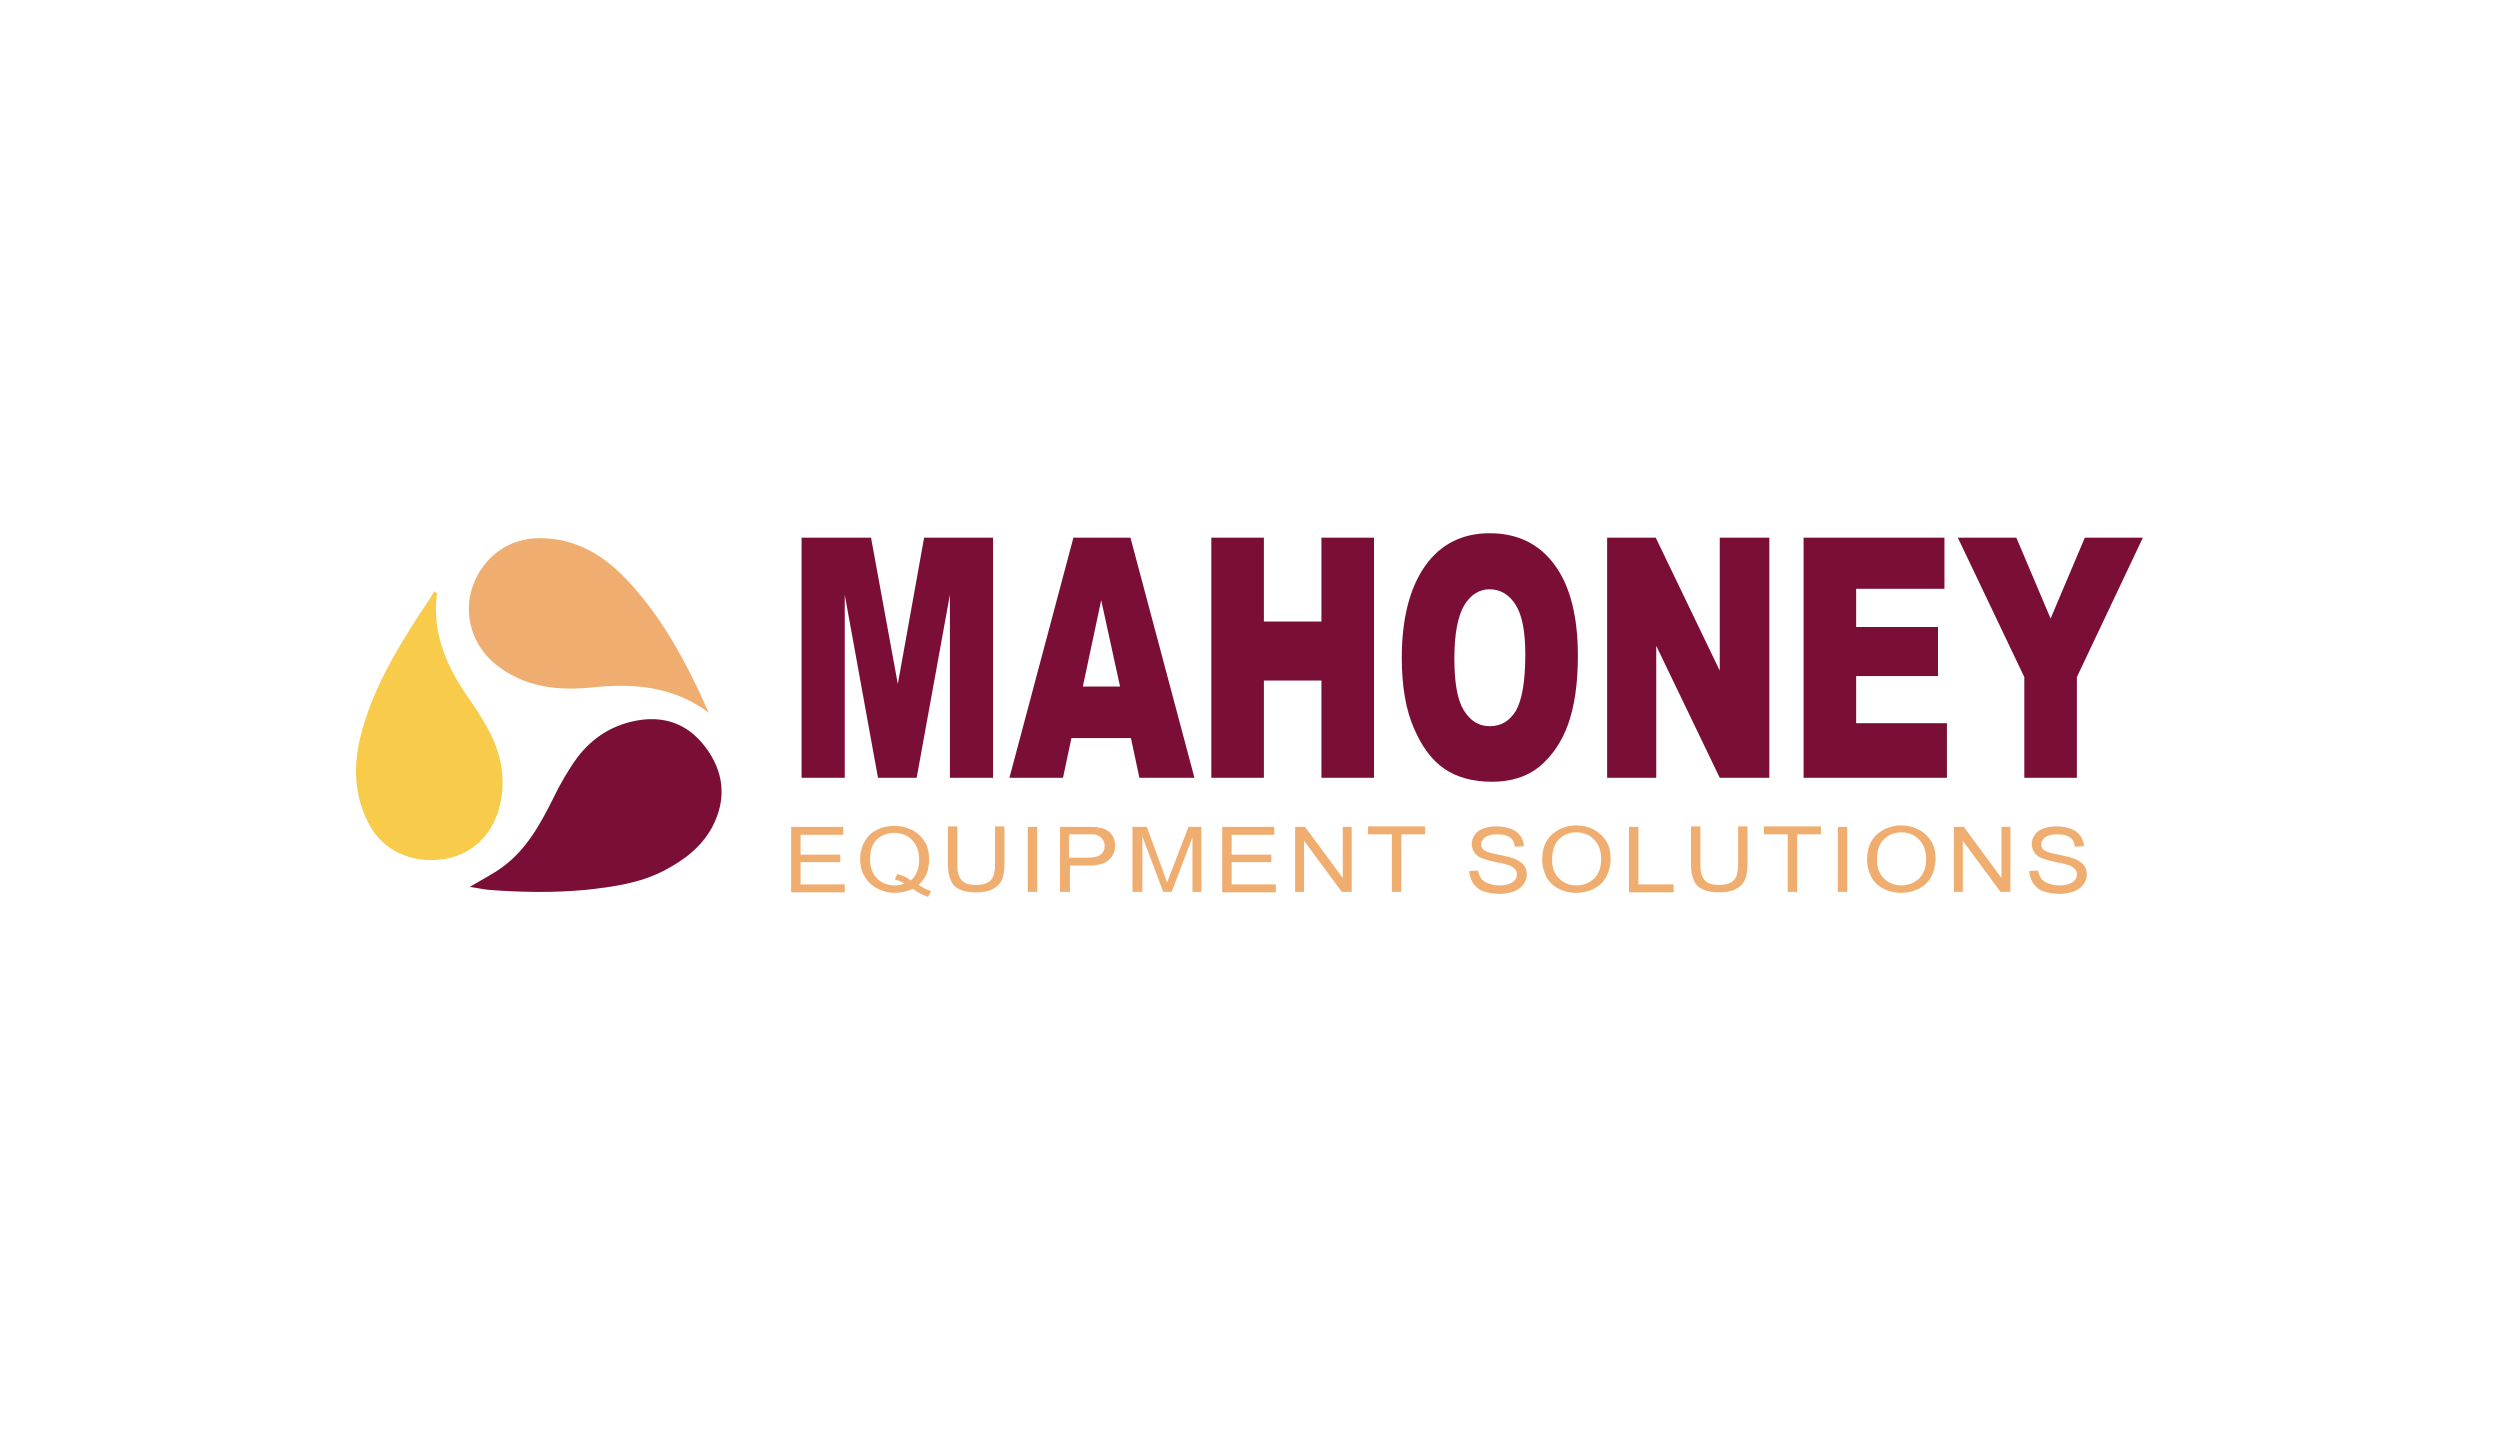
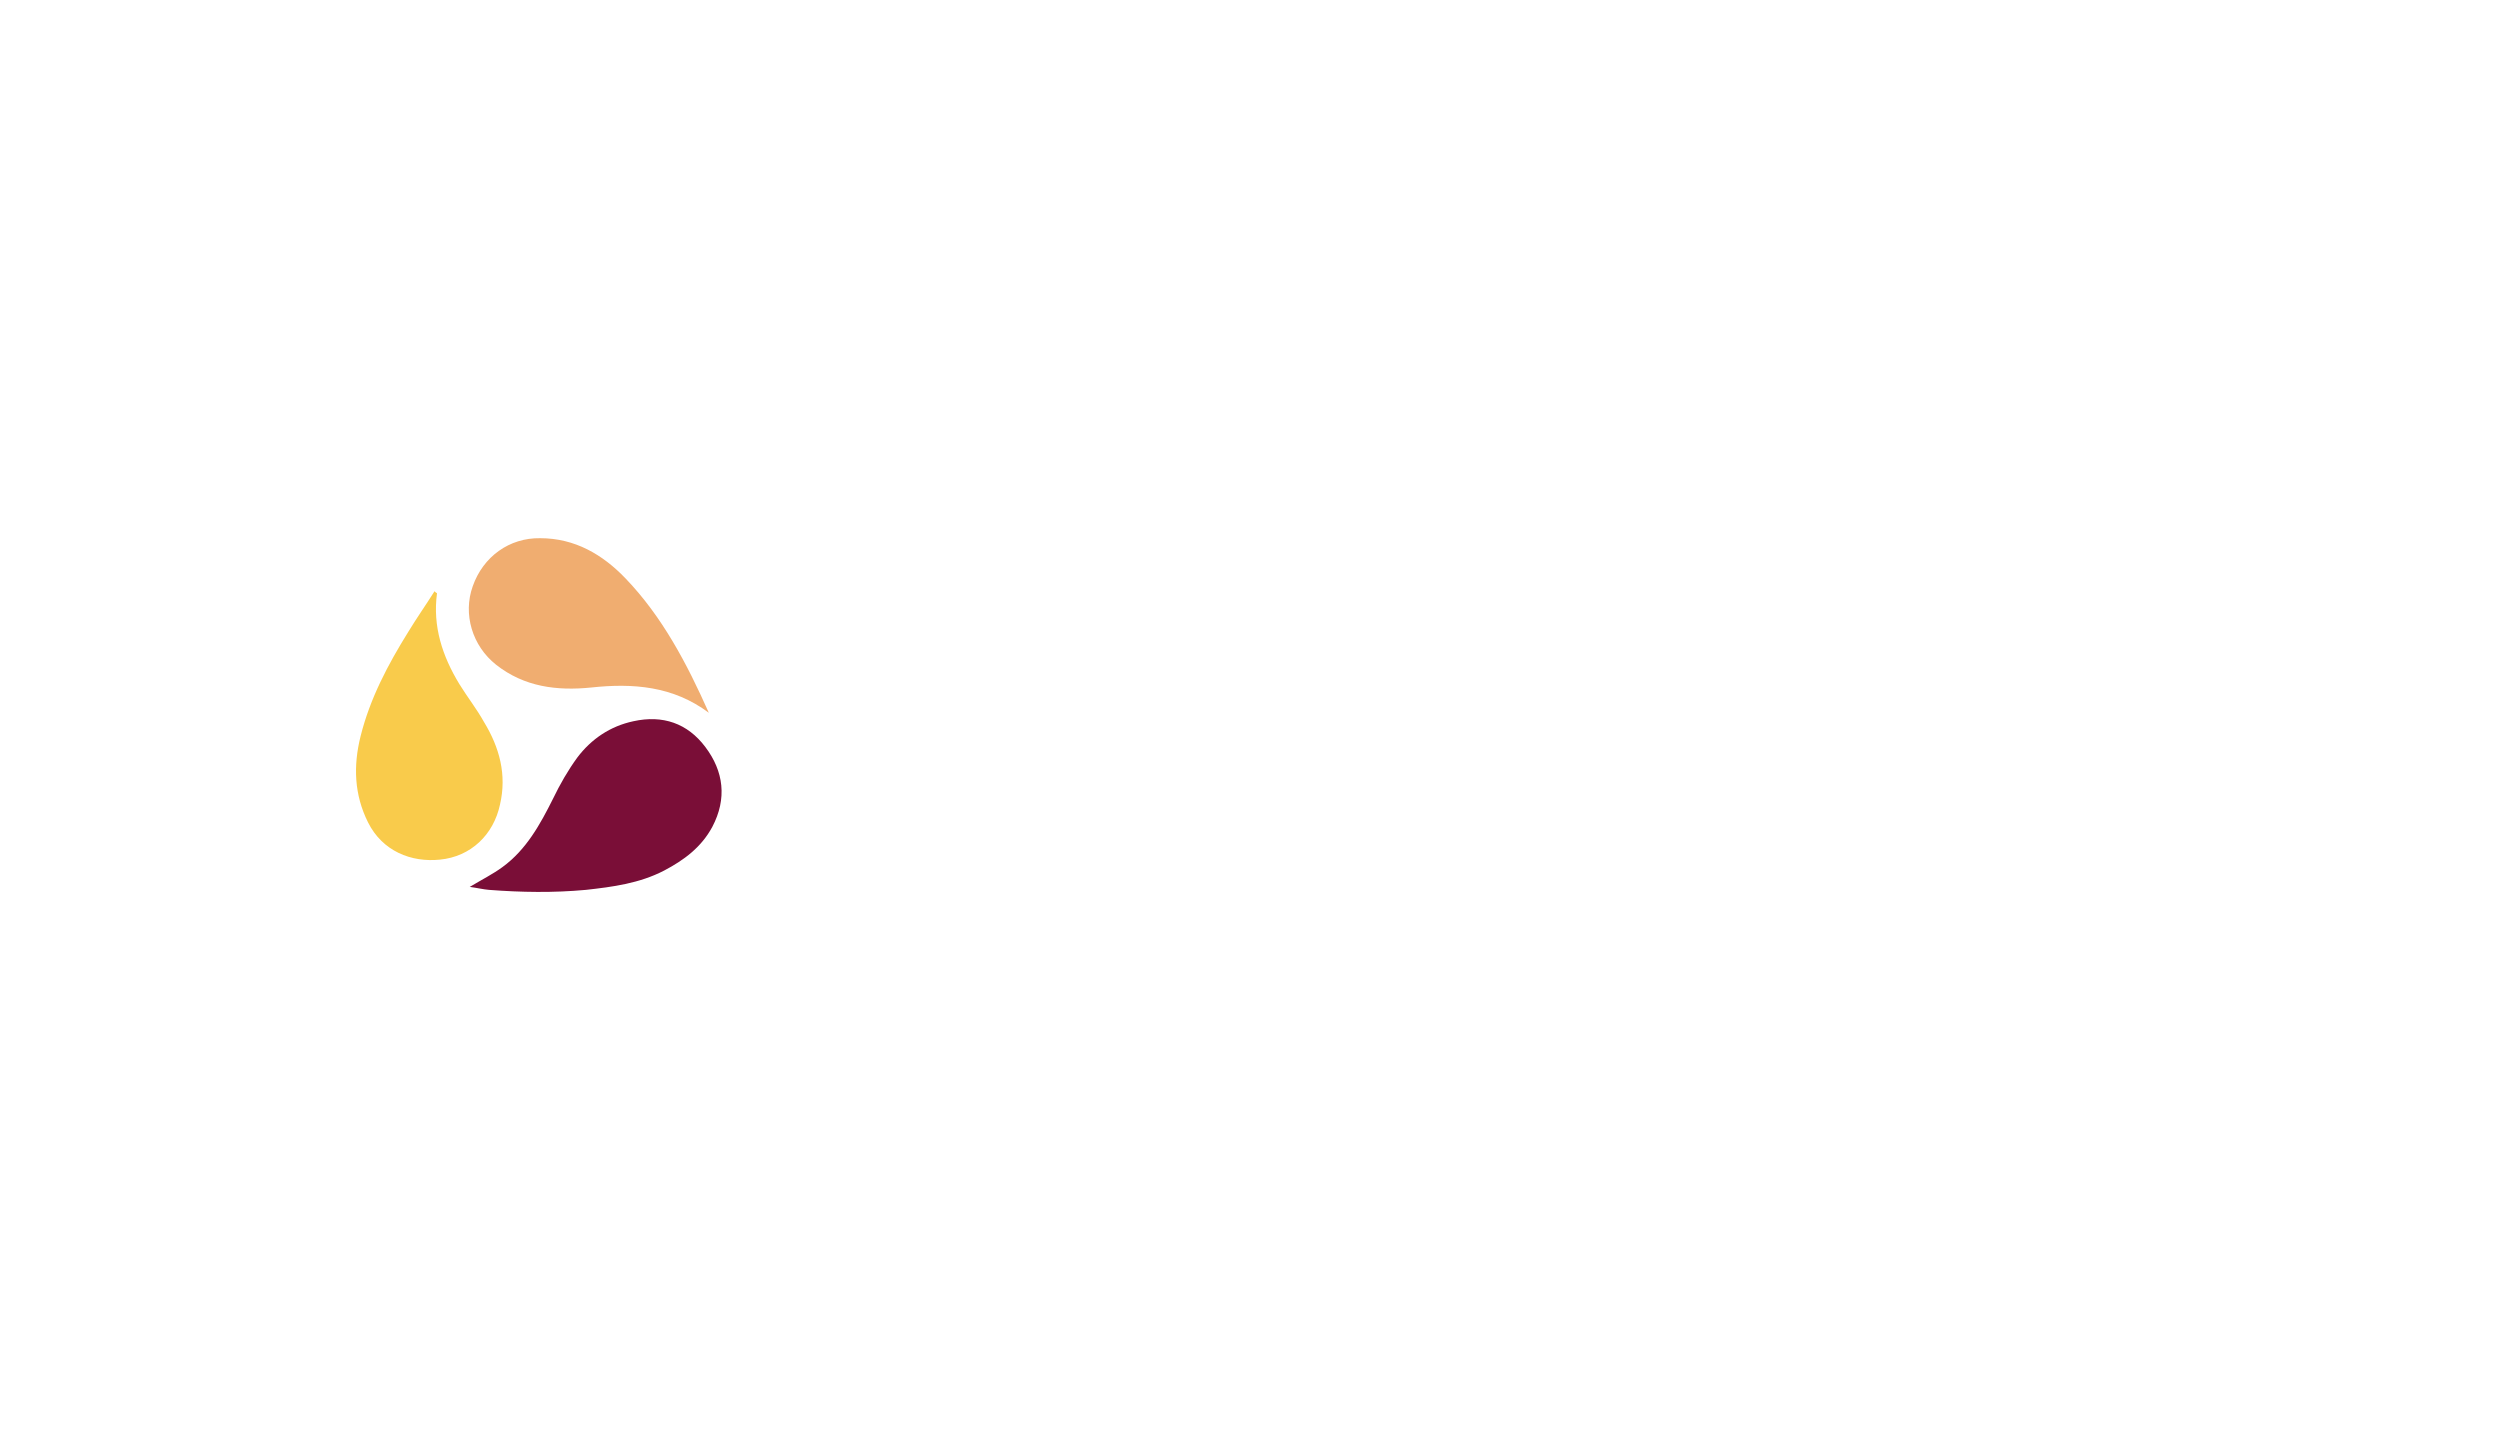
<svg xmlns="http://www.w3.org/2000/svg" version="1.1" id="Layer_1" x="0" y="0" viewBox="0 0 504 288" style="enable-background:new 0 0 504 288" xml:space="preserve">
  <style>.st193{fill:#7a0e37}.st194{fill:#f0ad70}</style>
  <path class="st193" d="M94.7 178.8c2.5-1.5 4.7-2.6 6.6-4 4.8-3.5 7.6-8.6 10.2-13.8 1.4-2.9 3-5.7 4.9-8.3 2.8-3.7 6.6-6.3 11.3-7.3 5.9-1.3 10.9.4 14.5 5.2 3.7 4.9 4.4 10.4 1.4 16.1-2.2 4.1-5.7 6.7-9.7 8.8-5 2.6-10.4 3.3-15.8 3.9-6.5.6-13 .5-19.5 0-1.2-.1-2.4-.4-3.9-.6z" />
  <path class="st194" d="M142.9 143.7c-7.2-5.4-15.3-6-23.7-5.1-6.9.7-13.5-.1-19.2-4.6-4.8-3.8-6.7-10.2-4.7-15.8 2.1-6 7.4-9.8 13.6-9.7 7 0 12.6 3.3 17.2 8.1 7.4 7.7 12.4 17.2 16.8 27.1z" />
  <path d="M88.1 119.6c-.9 6.7 1.1 12.7 4.5 18.3 1.6 2.6 3.5 5 5 7.7 3.1 5.1 4.6 10.6 3.2 16.6-1.3 6.1-5.9 10.5-12.1 11.1-5.8.6-11.6-1.7-14.5-7.5-2.8-5.6-3-11.4-1.5-17.4 1.9-7.6 5.5-14.4 9.6-21 1.7-2.8 3.6-5.5 5.3-8.2.2.2.3.3.5.4z" style="fill:#f9cb4b" />
-   <path class="st193" d="M161.7 108.4h13.9l5.4 29.5 5.3-29.5h13.9v48.4h-8.7v-36.9l-6.7 36.9H177l-6.7-36.9v36.9h-8.7v-48.4zM228 148.8h-12l-1.7 8h-10.8l12.9-48.4h11.5l12.9 48.4h-11.1l-1.7-8zm-2.2-10.4L222 121l-3.7 17.4h7.5zM244.2 108.4h10.6v16.9h11.6v-16.9H277v48.4h-10.6v-19.6h-11.6v19.6h-10.6v-48.4zM282.6 132.6c0-7.9 1.6-14.1 4.7-18.5s7.5-6.6 13-6.6c5.7 0 10.1 2.2 13.2 6.5 3.1 4.3 4.6 10.4 4.6 18.2 0 5.7-.7 10.3-2 13.9-1.3 3.6-3.3 6.4-5.8 8.5-2.5 2-5.7 3-9.5 3-3.9 0-7.1-.9-9.6-2.6-2.5-1.7-4.6-4.5-6.2-8.3-1.6-3.7-2.4-8.4-2.4-14.1zm10.6.1c0 4.9.6 8.4 1.9 10.5 1.3 2.1 3 3.2 5.2 3.2 2.3 0 4-1 5.3-3.1 1.2-2.1 1.9-5.8 1.9-11.3 0-4.6-.6-7.9-1.9-10-1.3-2.1-3.1-3.2-5.3-3.2-2.1 0-3.8 1.1-5.1 3.2-1.3 2.2-2 5.8-2 10.7zM323.9 108.4h9.9l12.9 26.8v-26.8h10v48.4h-10l-12.8-26.6v26.6H324v-48.4zM363.6 108.4H392v10.3h-17.8v7.7h16.5v9.9h-16.5v9.5h18.3v11h-28.9v-48.4zM394.7 108.4h11.8l6.9 16.3 6.9-16.3H432l-13.3 28.1v20.3h-10.6v-20.3l-13.4-28.1z" />
-   <path class="st194" d="M159.5 179.8v-13.1H170v1.6h-8.6v4h8v1.5h-8v4.5h8.9v1.6h-10.8zM185.2 178.4c.9.6 1.7 1 2.5 1.2l-.6 1.2c-1-.3-2.1-.9-3.1-1.6-1.1.5-2.3.8-3.6.8-1.3 0-2.5-.3-3.6-.9-1.1-.6-1.9-1.4-2.5-2.4-.6-1-.9-2.2-.9-3.5 0-1.3.3-2.5.9-3.5.6-1.1 1.4-1.9 2.5-2.4 1.1-.6 2.3-.8 3.6-.8 1.3 0 2.5.3 3.6.9 1.1.6 1.9 1.4 2.5 2.4.6 1 .8 2.2.8 3.5 0 1.1-.2 2.1-.5 2.9-.4.8-.9 1.5-1.6 2.2zm-4.3-2.2c1.1.3 2 .7 2.7 1.3 1.1-.9 1.7-2.3 1.7-4.2 0-1.1-.2-2-.6-2.8-.4-.8-1-1.4-1.7-1.9-.8-.4-1.6-.7-2.6-.7-1.4 0-2.6.4-3.6 1.3-.9.9-1.4 2.2-1.4 4 0 1.7.5 3 1.4 3.9.9.9 2.1 1.4 3.6 1.4.7 0 1.3-.1 1.9-.4-.6-.4-1.2-.6-1.9-.8l.5-1.1zM200.6 166.6h1.9v7.6c0 1.3-.2 2.4-.5 3.1-.3.8-.9 1.4-1.8 1.9s-2 .7-3.4.7-2.5-.2-3.3-.6c-.9-.4-1.5-1-1.8-1.8-.4-.8-.6-1.9-.6-3.3v-7.6h1.9v7.6c0 1.1.1 2 .4 2.5.2.5.6 1 1.2 1.3.6.3 1.3.4 2.1.4 1.4 0 2.4-.3 3-.9.6-.6.9-1.7.9-3.3v-7.6zM207.2 179.8v-13.1h1.9v13.1h-1.9zM213.7 179.8v-13.1h5.5c1 0 1.7 0 2.2.1.7.1 1.3.3 1.8.6s.9.7 1.2 1.3c.3.5.4 1.1.4 1.8 0 1.1-.4 2.1-1.2 2.8-.8.8-2.2 1.2-4.2 1.2h-3.7v5.3h-2zm1.9-6.9h3.7c1.2 0 2.1-.2 2.6-.6.5-.4.8-1 .8-1.8 0-.6-.2-1-.5-1.4-.3-.4-.7-.6-1.2-.8-.3-.1-.9-.1-1.8-.1h-3.7v4.7zM228.3 179.8v-13.1h2.9l3.4 9.3c.3.9.5 1.5.7 1.9.2-.5.4-1.2.8-2.1l3.5-9.1h2.6v13.1h-1.8v-11l-4.2 11h-1.7l-4.2-11.2v11.2h-2zM246.4 179.8v-13.1h10.5v1.6h-8.6v4h8v1.5h-8v4.5h8.9v1.6h-10.8zM261.1 179.8v-13.1h2l7.6 10.3v-10.3h1.8v13.1h-2l-7.6-10.3v10.3h-1.8zM280.6 179.8v-11.6h-4.8v-1.6h11.5v1.6h-4.8v11.6h-1.9zM296.2 175.6l1.8-.1c.1.7.3 1.2.6 1.6.3.4.8.8 1.5 1 .7.3 1.4.4 2.2.4.7 0 1.4-.1 1.9-.3.6-.2 1-.5 1.2-.8.3-.3.4-.7.4-1.1 0-.4-.1-.8-.4-1.1-.3-.3-.7-.6-1.3-.8-.4-.1-1.2-.4-2.6-.6-1.3-.3-2.3-.6-2.8-.8-.7-.3-1.2-.7-1.5-1.2-.3-.5-.5-1-.5-1.6 0-.7.2-1.3.6-1.9.4-.6 1-1 1.8-1.3s1.7-.4 2.7-.4c1.1 0 2 .2 2.8.5.8.3 1.5.8 1.9 1.4.4.6.7 1.3.7 2.1l-1.8.1c-.1-.8-.4-1.5-1-1.9-.6-.4-1.4-.6-2.5-.6-1.2 0-2 .2-2.5.6-.5.4-.8.9-.8 1.4 0 .5.2.9.6 1.2.4.3 1.3.6 2.9.9 1.6.3 2.6.6 3.2.8.8.4 1.5.8 1.9 1.3.4.5.6 1.2.6 1.9s-.2 1.4-.7 2c-.4.6-1.1 1.1-1.9 1.4-.8.3-1.8.5-2.8.5-1.3 0-2.4-.2-3.3-.5-.9-.3-1.6-.9-2.1-1.6-.5-.9-.8-1.7-.8-2.5zM310.9 173.4c0-2.2.6-3.9 1.9-5.1 1.3-1.2 3-1.9 5-1.9 1.3 0 2.5.3 3.6.9 1.1.6 1.9 1.4 2.5 2.4.6 1 .8 2.2.8 3.5 0 1.3-.3 2.5-.9 3.6-.6 1.1-1.4 1.8-2.5 2.4-1.1.5-2.3.8-3.5.8-1.4 0-2.6-.3-3.7-.9-1.1-.6-1.9-1.4-2.4-2.4-.5-1.1-.8-2.2-.8-3.3zm2 0c0 1.6.5 2.8 1.4 3.7s2.1 1.4 3.5 1.4 2.6-.5 3.6-1.4c.9-.9 1.4-2.2 1.4-3.9 0-1.1-.2-2-.6-2.8-.4-.8-1-1.4-1.7-1.9-.8-.4-1.6-.7-2.6-.7-1.4 0-2.5.4-3.5 1.3s-1.5 2.3-1.5 4.3zM328.4 179.8v-13.1h1.9v11.6h7.1v1.6h-9zM350.4 166.6h1.9v7.6c0 1.3-.2 2.4-.5 3.1-.3.8-.9 1.4-1.8 1.9s-2 .7-3.4.7-2.5-.2-3.3-.6c-.9-.4-1.5-1-1.8-1.8-.4-.8-.6-1.9-.6-3.3v-7.6h1.9v7.6c0 1.1.1 2 .4 2.5.2.5.6 1 1.2 1.3.6.3 1.3.4 2.1.4 1.4 0 2.4-.3 3-.9.6-.6.9-1.7.9-3.3v-7.6zM360.4 179.8v-11.6h-4.8v-1.6h11.5v1.6h-4.8v11.6h-1.9zM370.5 179.8v-13.1h1.9v13.1h-1.9zM376.4 173.4c0-2.2.6-3.9 1.9-5.1s3-1.9 5-1.9c1.3 0 2.5.3 3.6.9 1.1.6 1.9 1.4 2.5 2.4.6 1 .8 2.2.8 3.5 0 1.3-.3 2.5-.9 3.6-.6 1.1-1.4 1.8-2.5 2.4-1.1.5-2.3.8-3.5.8-1.4 0-2.6-.3-3.7-.9-1.1-.6-1.9-1.4-2.4-2.4-.5-1.1-.8-2.2-.8-3.3zm2 0c0 1.6.5 2.8 1.4 3.7s2.1 1.4 3.5 1.4 2.6-.5 3.6-1.4c.9-.9 1.4-2.2 1.4-3.9 0-1.1-.2-2-.6-2.8-.4-.8-1-1.4-1.7-1.9-.8-.4-1.6-.7-2.6-.7-1.4 0-2.5.4-3.5 1.3s-1.5 2.3-1.5 4.3zM393.9 179.8v-13.1h2l7.6 10.3v-10.3h1.8v13.1h-2l-7.6-10.3v10.3h-1.8zM409.1 175.6l1.8-.1c.1.7.3 1.2.6 1.6.3.4.8.8 1.5 1 .7.3 1.4.4 2.2.4.7 0 1.4-.1 1.9-.3.6-.2 1-.5 1.2-.8.3-.3.4-.7.4-1.1 0-.4-.1-.8-.4-1.1-.3-.3-.7-.6-1.3-.8-.4-.1-1.2-.4-2.6-.6-1.3-.3-2.3-.6-2.8-.8-.7-.3-1.2-.7-1.5-1.2-.3-.5-.5-1-.5-1.6 0-.7.2-1.3.6-1.9.4-.6 1-1 1.8-1.3s1.7-.4 2.7-.4c1.1 0 2 .2 2.8.5.8.3 1.5.8 1.9 1.4.4.6.7 1.3.7 2.1l-1.8.1c-.1-.8-.4-1.5-1-1.9-.6-.4-1.4-.6-2.5-.6-1.2 0-2 .2-2.5.6-.5.4-.8.9-.8 1.4 0 .5.2.9.6 1.2.4.3 1.3.6 2.9.9 1.6.3 2.6.6 3.2.8.8.4 1.5.8 1.9 1.3.4.5.6 1.2.6 1.9s-.2 1.4-.7 2c-.4.6-1.1 1.1-1.9 1.4-.8.3-1.8.5-2.8.5-1.3 0-2.4-.2-3.3-.5-.9-.3-1.6-.9-2.1-1.6-.5-.9-.8-1.7-.8-2.5z" />
</svg>